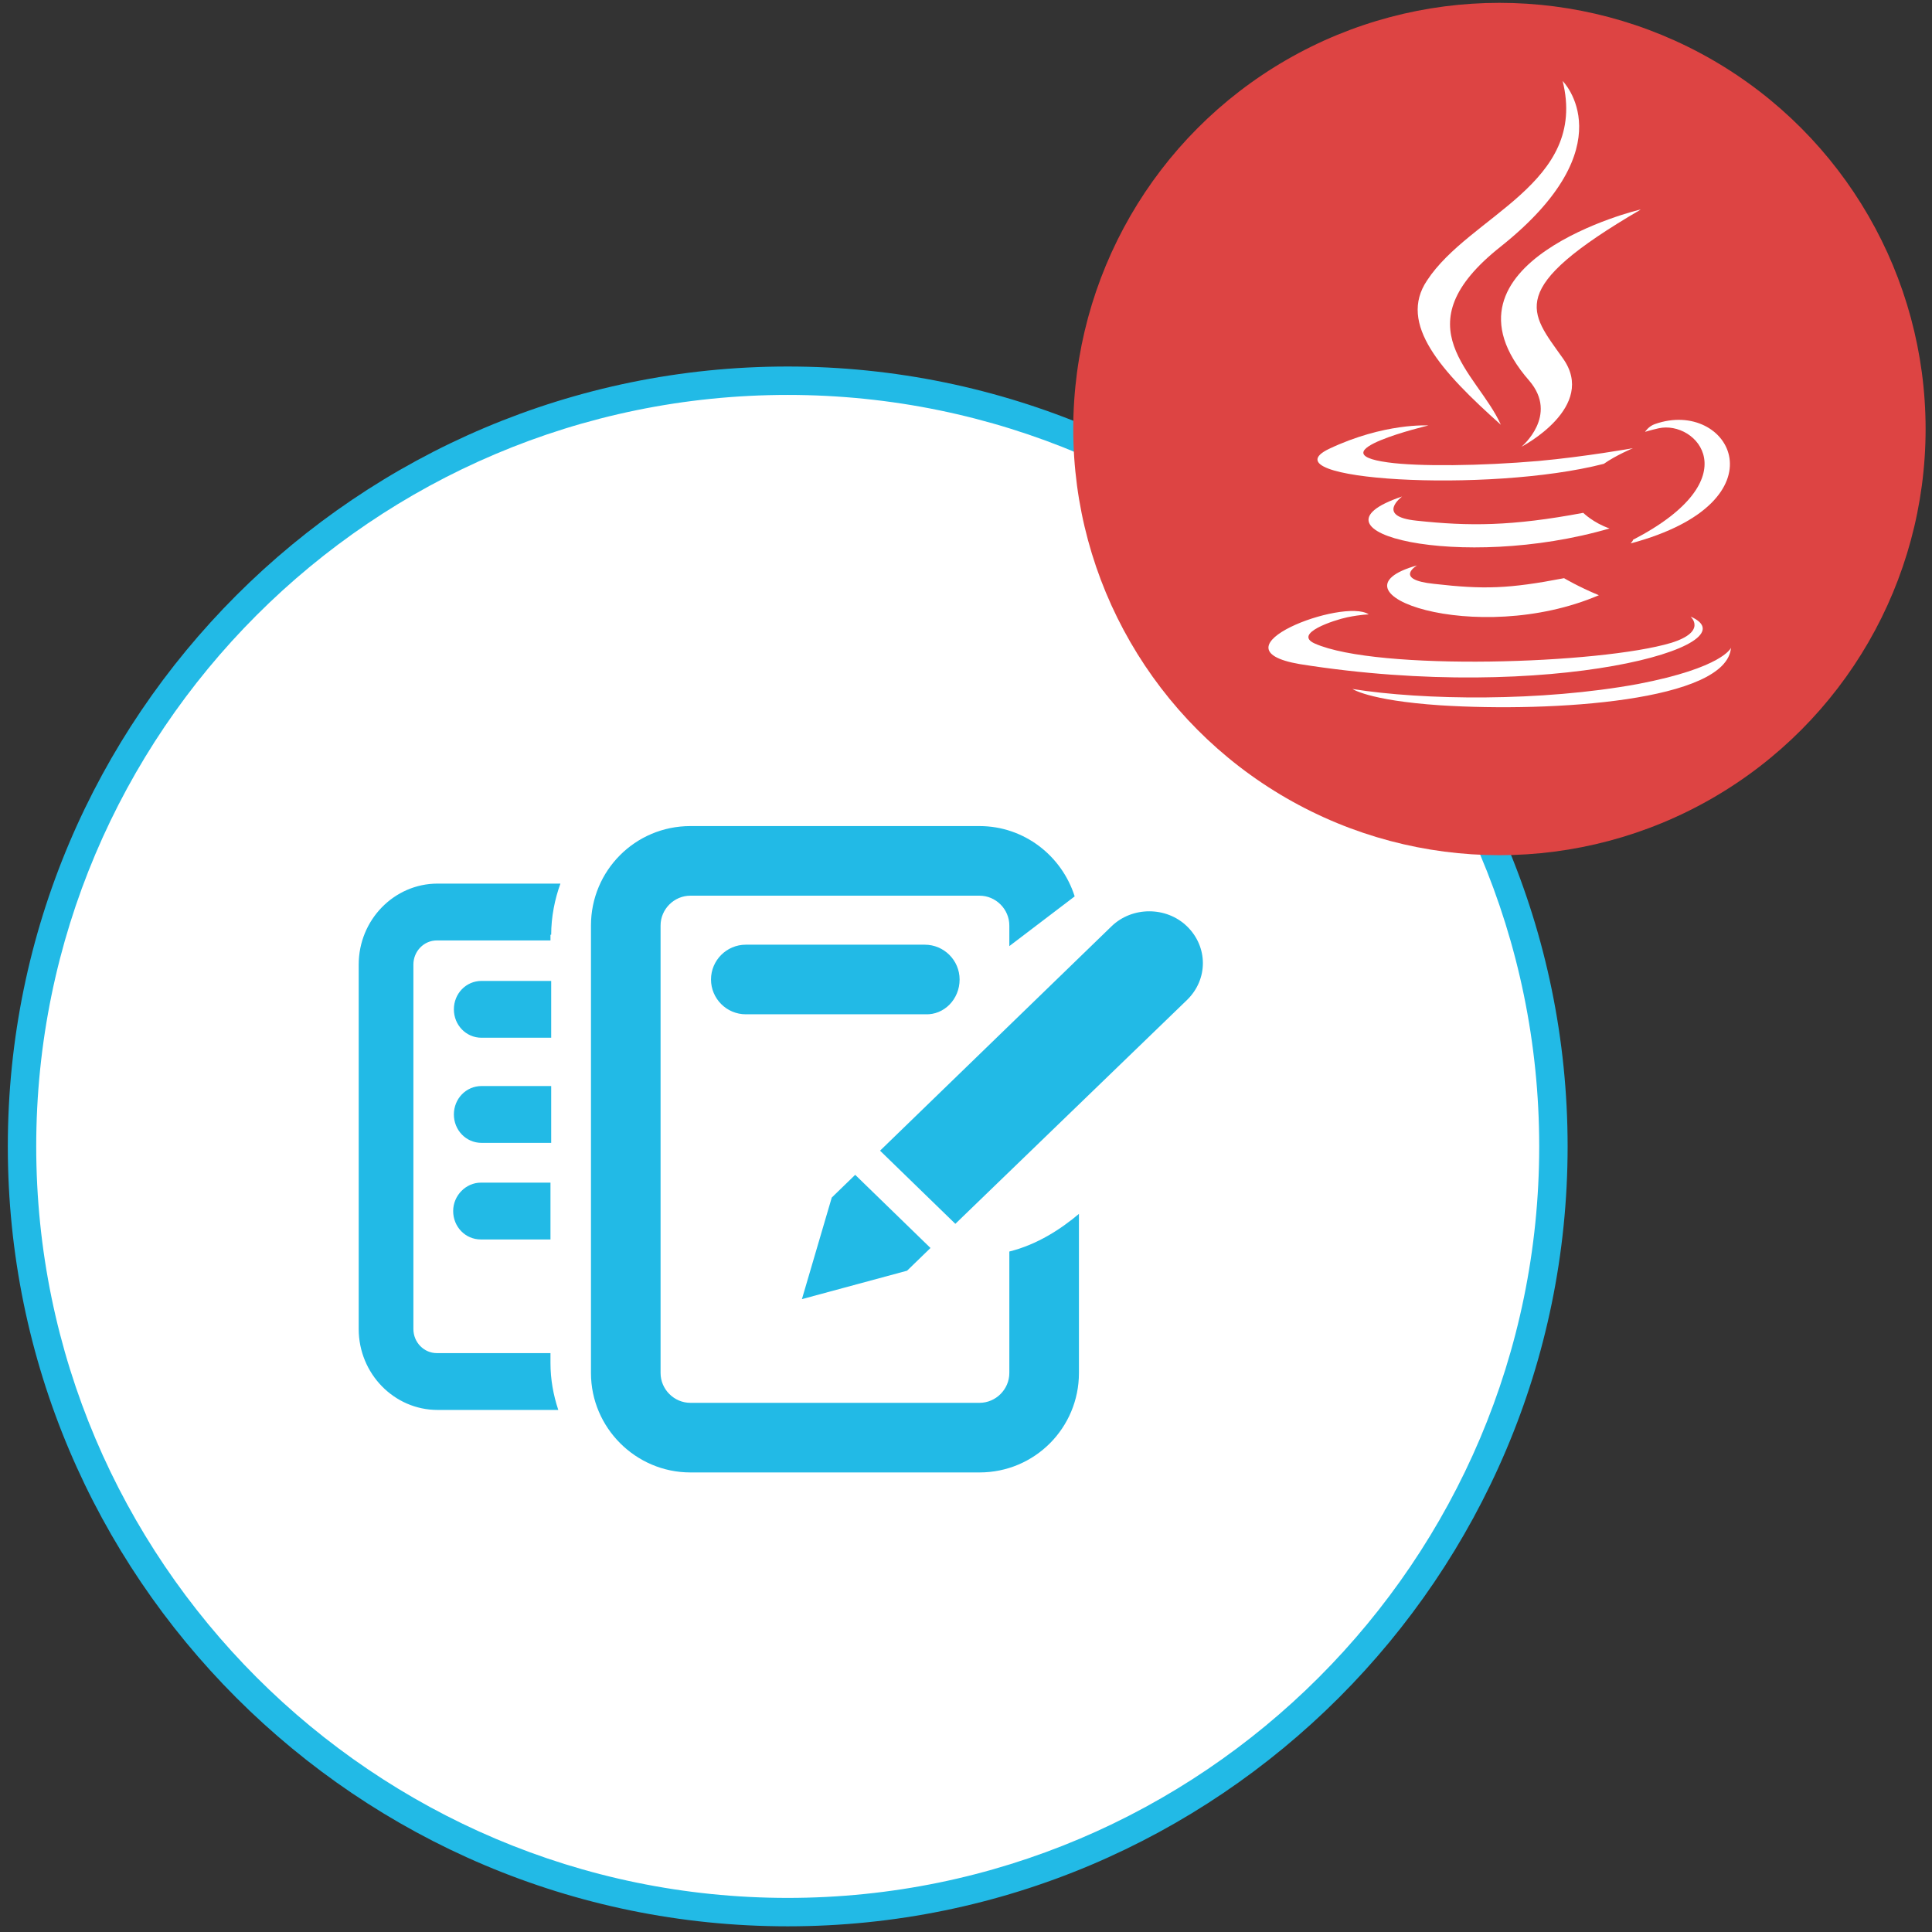
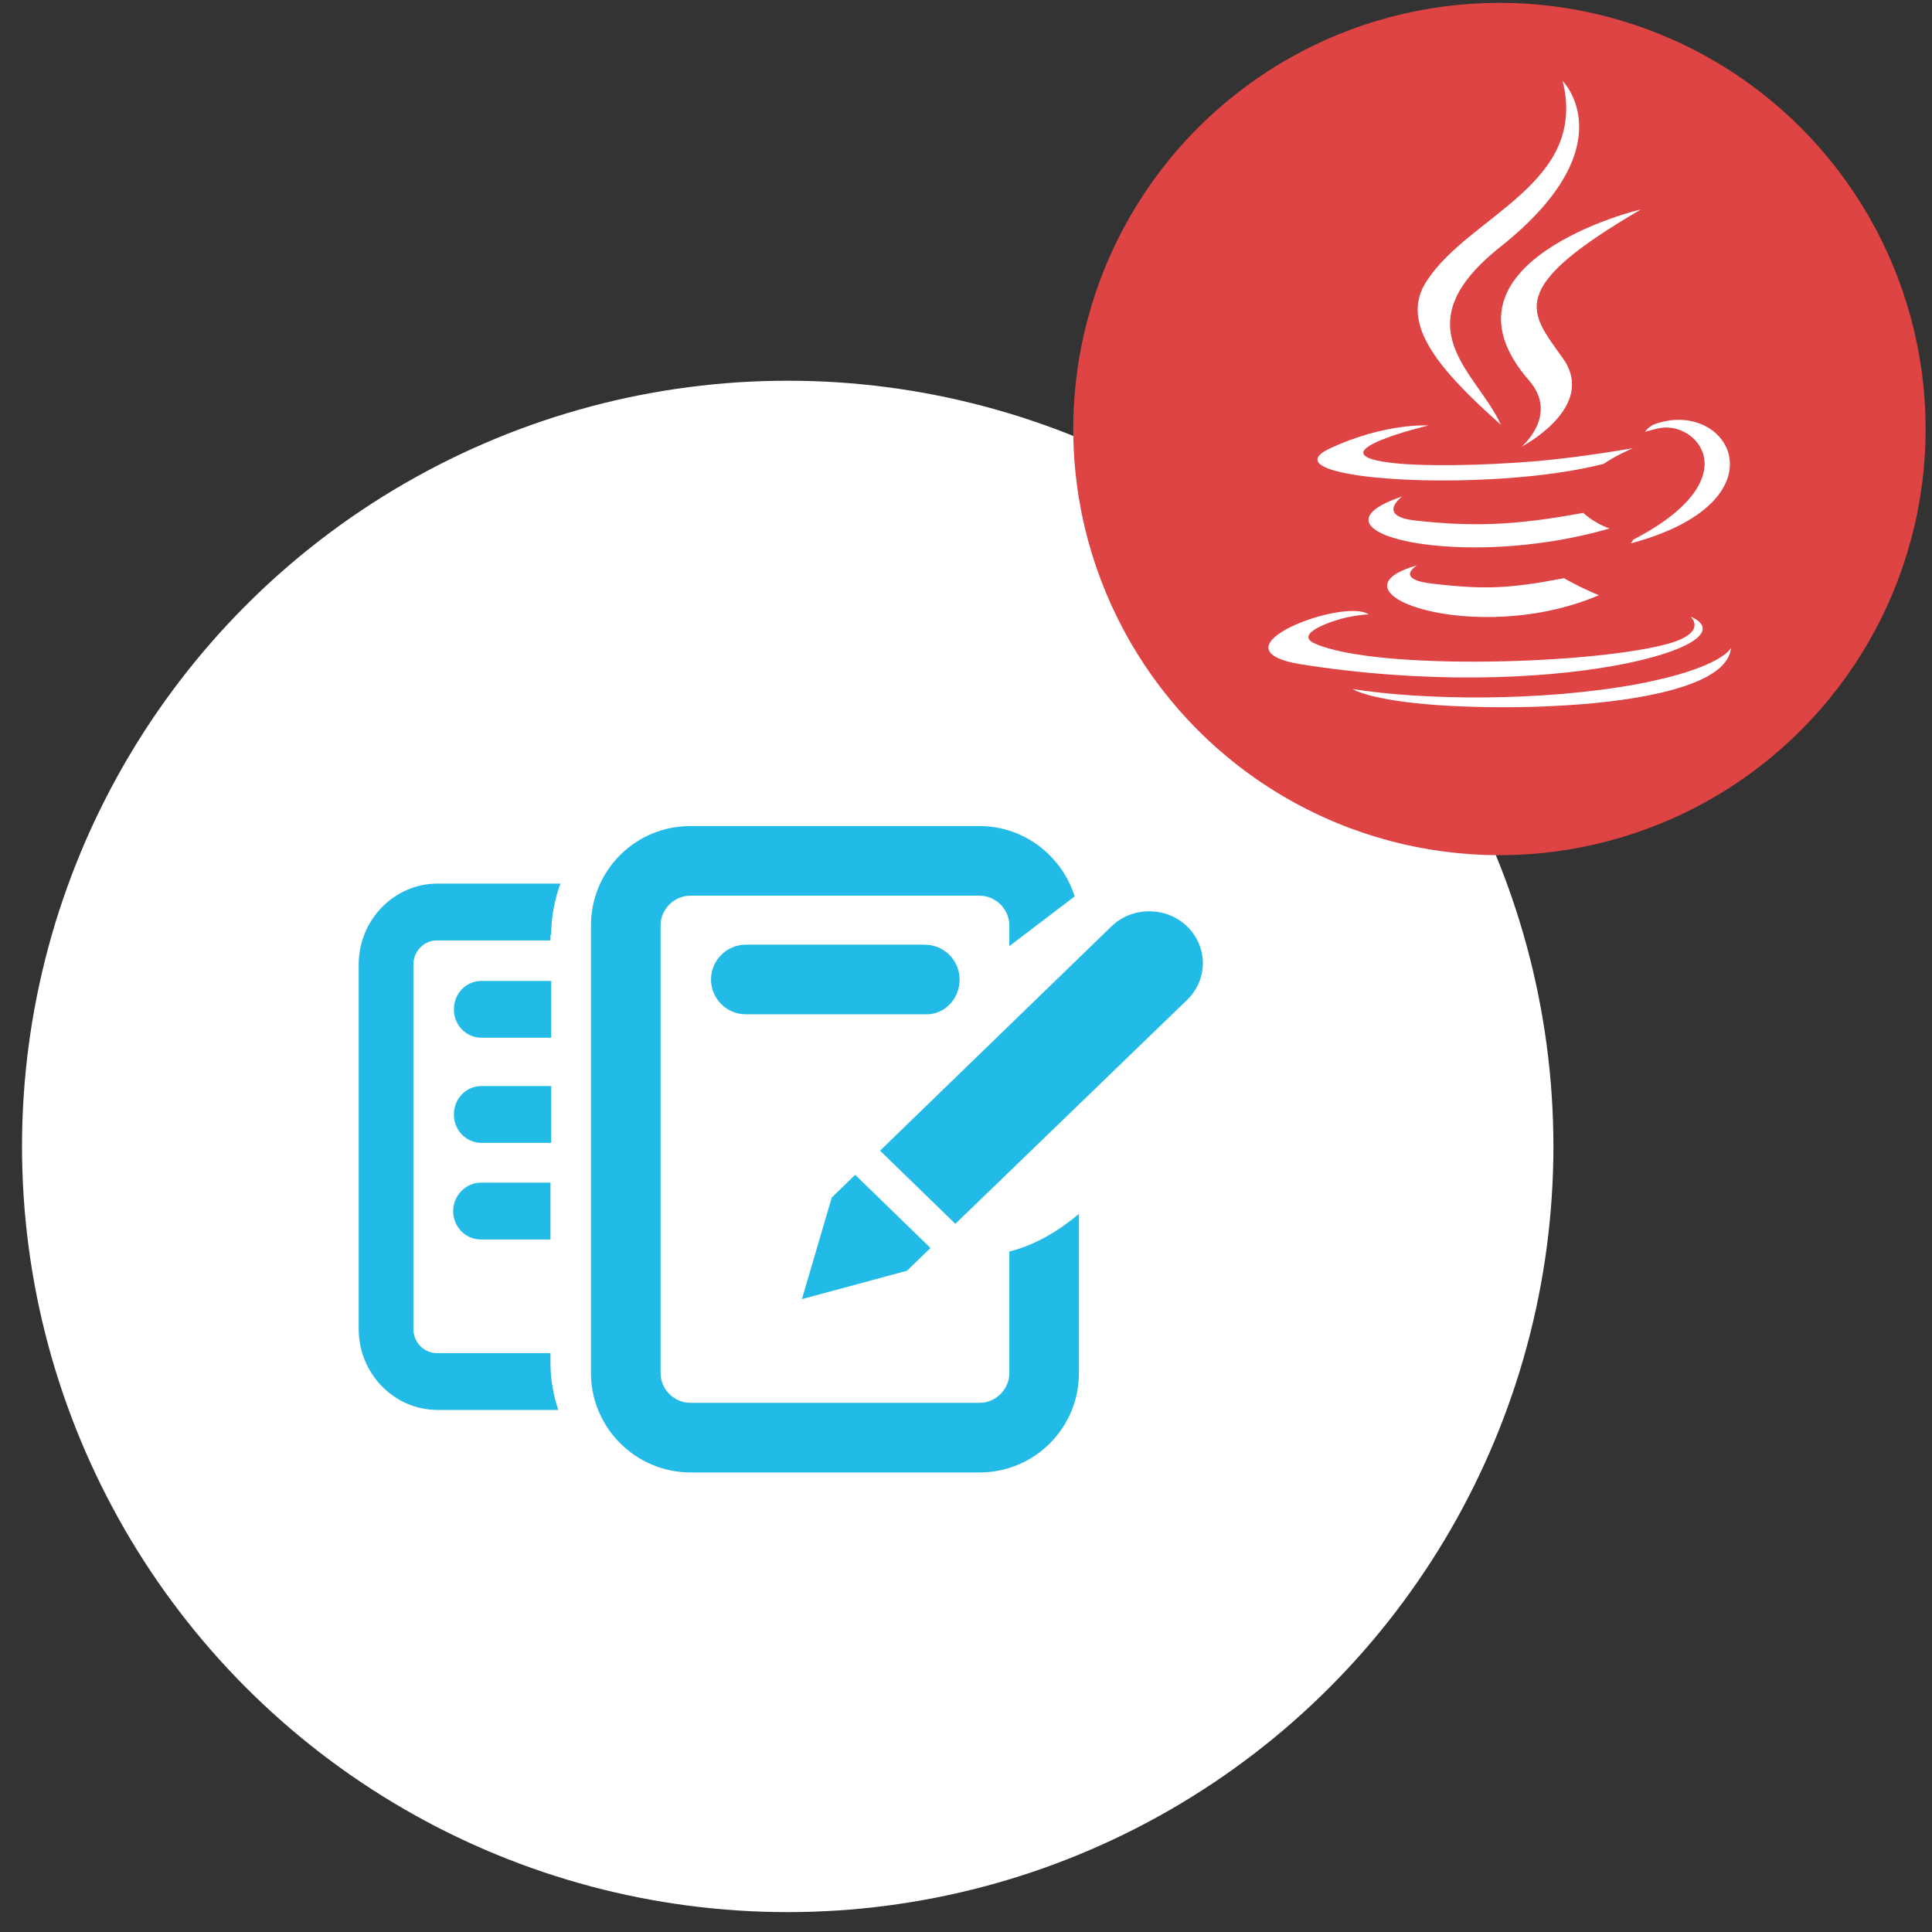
<svg xmlns="http://www.w3.org/2000/svg" version="1.1" id="Layer_1" x="0px" y="0px" viewBox="0 0 272 272" style="enable-background:new 0 0 272 272;" xml:space="preserve">
  <rect x="0" y="0" width="272" height="272" fill="#333333" stroke="none" />
  <style type="text/css">
	.st0{fill:#FFFFFF;}
	.st1{fill:#22BAE6;}
	.st2{fill-rule:evenodd;clip-rule:evenodd;fill:#22BAE6;}
	.st3{fill:#DD4443;}
</style>
  <g id="Editor_Java">
    <g>
      <g>
        <circle class="st0" cx="110.9" cy="161.4" r="107.8" />
      </g>
      <g>
-         <path class="st1" d="M110.9,271.2C50.3,271.2,1.1,222,1.1,161.4S50.4,51.6,110.9,51.6s109.8,49.3,109.8,109.8     C220.7,222,171.4,271.2,110.9,271.2z M110.9,55.6C52.5,55.6,5.1,103.1,5.1,161.4s47.5,105.8,105.8,105.8s105.8-47.5,105.8-105.8     S169.2,55.6,110.9,55.6z" />
-       </g>
+         </g>
    </g>
    <g id="GroupDocs.Editor">
      <g>
        <path class="st2" d="M77.6,138.1h-9.8c-2.2,0-3.9,1.8-3.9,4c0,2.2,1.7,4,3.9,4h9.8V138.1z M77.6,131.6c0-2.5,0.5-5,1.3-7.2H61.6     c-6.1,0-11.1,5.1-11.1,11.4v51.3c0,6.3,5,11.4,11.1,11.4h17c-0.7-2.1-1.1-4.3-1.1-6.6v-1.4h-16c-1.8,0-3.3-1.5-3.3-3.4v-51.3     c0-1.9,1.5-3.4,3.3-3.4h16V131.6z M63.8,170.5c0,2.2,1.7,4,3.9,4h9.8v-8h-9.8C65.6,166.5,63.8,168.3,63.8,170.5z M77.6,152.9     h-9.8c-2.2,0-3.9,1.8-3.9,4c0,2.2,1.7,4,3.9,4h9.8V152.9z M142.1,193.3c0,2.3-1.9,4.2-4.2,4.2H97.2c-2.3,0-4.2-1.9-4.2-4.2v-63     c0-2.3,1.9-4.2,4.2-4.2h40.7c2.3,0,4.2,1.9,4.2,4.2v2.9l9.2-7c-1.8-5.7-7.1-9.9-13.4-9.9H97.2c-7.8,0-14,6.3-14,14v63     c0,7.7,6.3,14,14,14h40.7c7.8,0,14-6.3,14-14v-22.4c-2.5,2.1-5.8,4.3-9.8,5.3V193.3z M167.1,130.4c-2.9-2.8-7.7-2.8-10.6,0     L123.9,162l10.6,10.3l32.6-31.5C170.1,137.9,170.1,133.3,167.1,130.4z M135.1,137.9c0-2.7-2.2-4.9-4.9-4.9H105     c-2.7,0-4.9,2.2-4.9,4.9c0,2.7,2.2,4.9,4.9,4.9h25.3C132.9,142.9,135.1,140.7,135.1,137.9z M127.7,178.9l3.3-3.2l-10.6-10.3     l-3.3,3.2l-4.2,14.3L127.7,178.9z" />
      </g>
    </g>
    <g>
      <circle class="st3" cx="211.1" cy="60.4" r="60" />
      <g>
        <path class="st0" d="M199.5,79.6c0,0-3.4,2,2.4,2.6c7,0.8,10.5,0.7,18.3-0.8c0,0,2,1.2,4.9,2.4C207.8,91.2,186,83.4,199.5,79.6" />
        <path class="st0" d="M197.4,69.9c0,0-3.8,2.8,2,3.4c7.4,0.8,13.4,0.8,23.5-1.1c0,0,1.4,1.4,3.7,2.2     C205.7,80.5,182.5,74.9,197.4,69.9" />
        <path class="st0" d="M215.3,53.6c4.2,4.9-1.1,9.3-1.1,9.3s10.8-5.6,5.8-12.5c-4.6-6.5-8.2-9.7,11-20.9     C231,29.4,200.7,36.9,215.3,53.6" />
        <path class="st0" d="M238,86.8c0,0,2.4,2.1-2.7,3.7c-10,3-41.4,4-50.2,0.1c-3.1-1.4,2.7-3.3,4.6-3.7c2-0.4,3-0.4,3-0.4     c-3.5-2.4-22.6,4.8-9.7,7C218.2,99.1,247.2,90.8,238,86.8" />
        <path class="st0" d="M201.1,59.9c0,0-16,3.8-5.7,5.2c4.3,0.6,13.1,0.5,21.2-0.2c6.6-0.6,13.3-1.8,13.3-1.8s-2.4,1-4.1,2.2     c-16.3,4.2-47.8,2.3-38.7-2.1C194.9,59.5,201.1,59.9,201.1,59.9" />
        <path class="st0" d="M229.9,76c16.6-8.6,8.9-16.9,3.6-15.7c-1.3,0.3-1.9,0.5-1.9,0.5s0.5-0.8,1.4-1.1     c10.5-3.7,18.6,10.9-3.4,16.8C229.6,76.4,229.9,76.2,229.9,76" />
        <path class="st0" d="M220,11.4c0,0,9.1,9.1-8.7,23.3c-14.3,11.3-3.3,17.7,0,25.1c-8.4-7.5-14.5-14.2-10.4-20.3     C206.9,30.3,223.6,25.9,220,11.4" />
        <path class="st0" d="M202.8,99.3c15.9,1,40.3-0.6,40.9-8.1c0,0-1.1,2.8-13.1,5.1c-13.6,2.5-30.2,2.3-40.2,0.7     C190.3,96.9,192.4,98.6,202.8,99.3" />
      </g>
    </g>
  </g>
</svg>